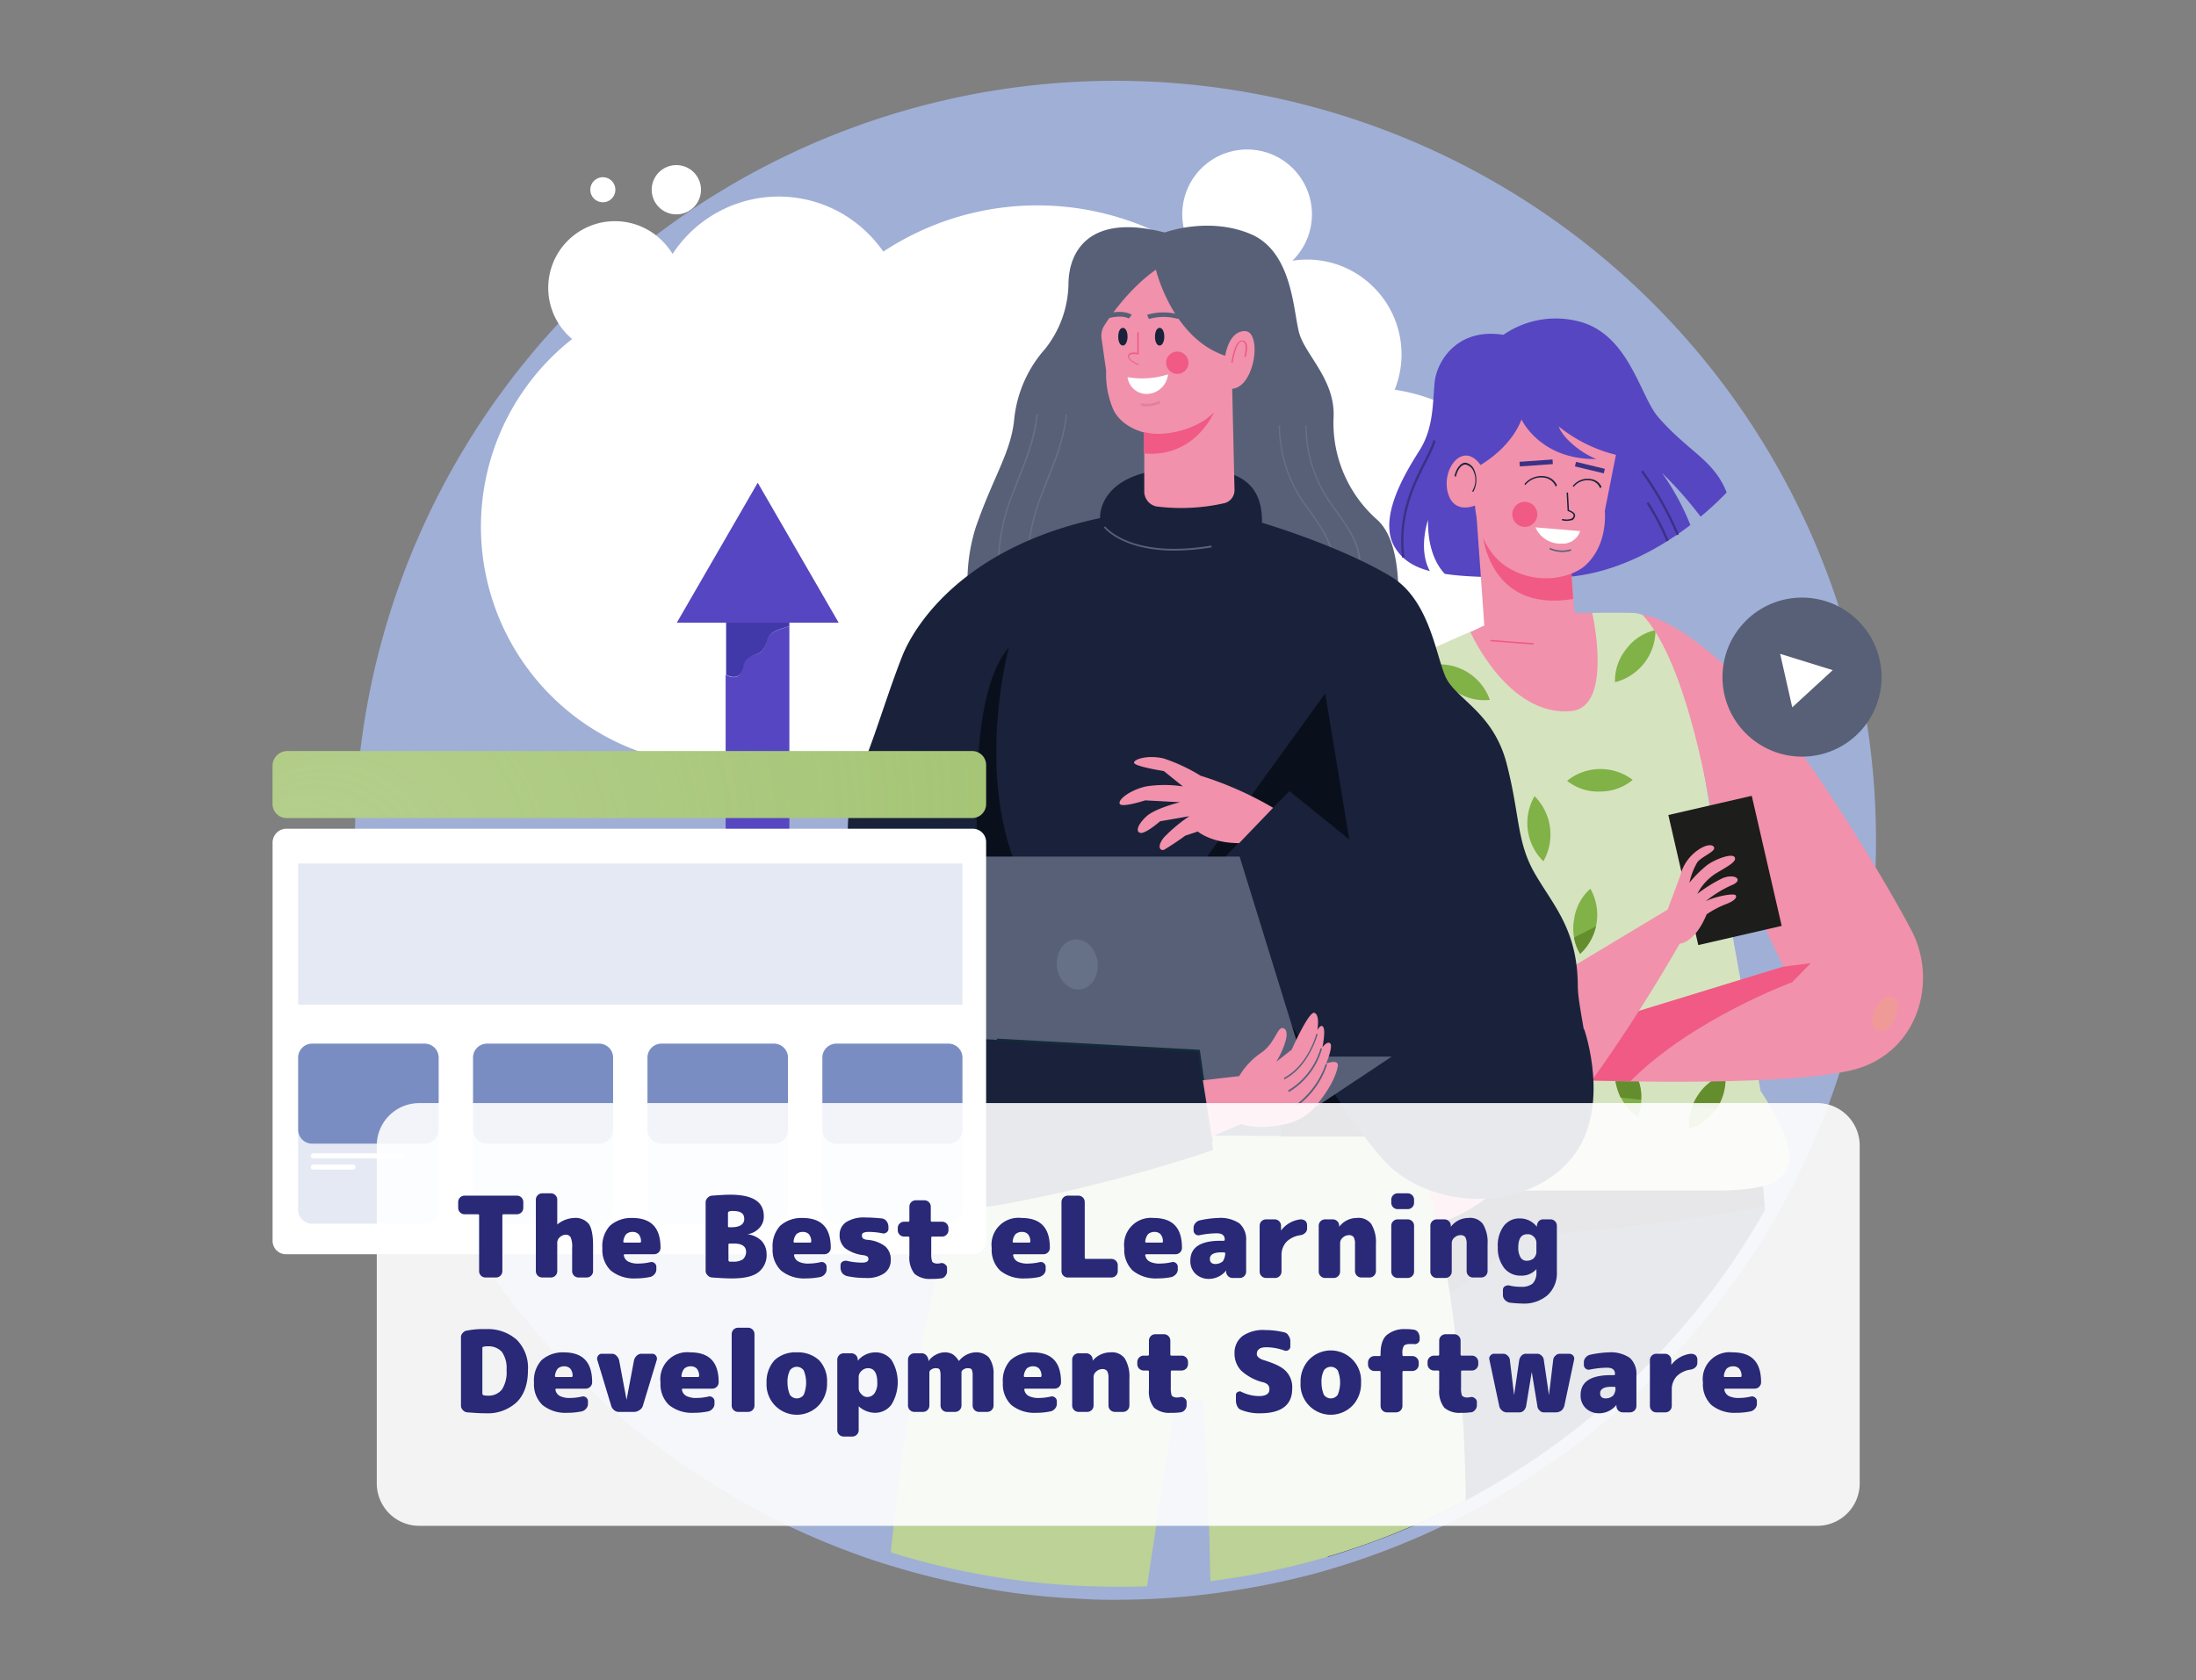
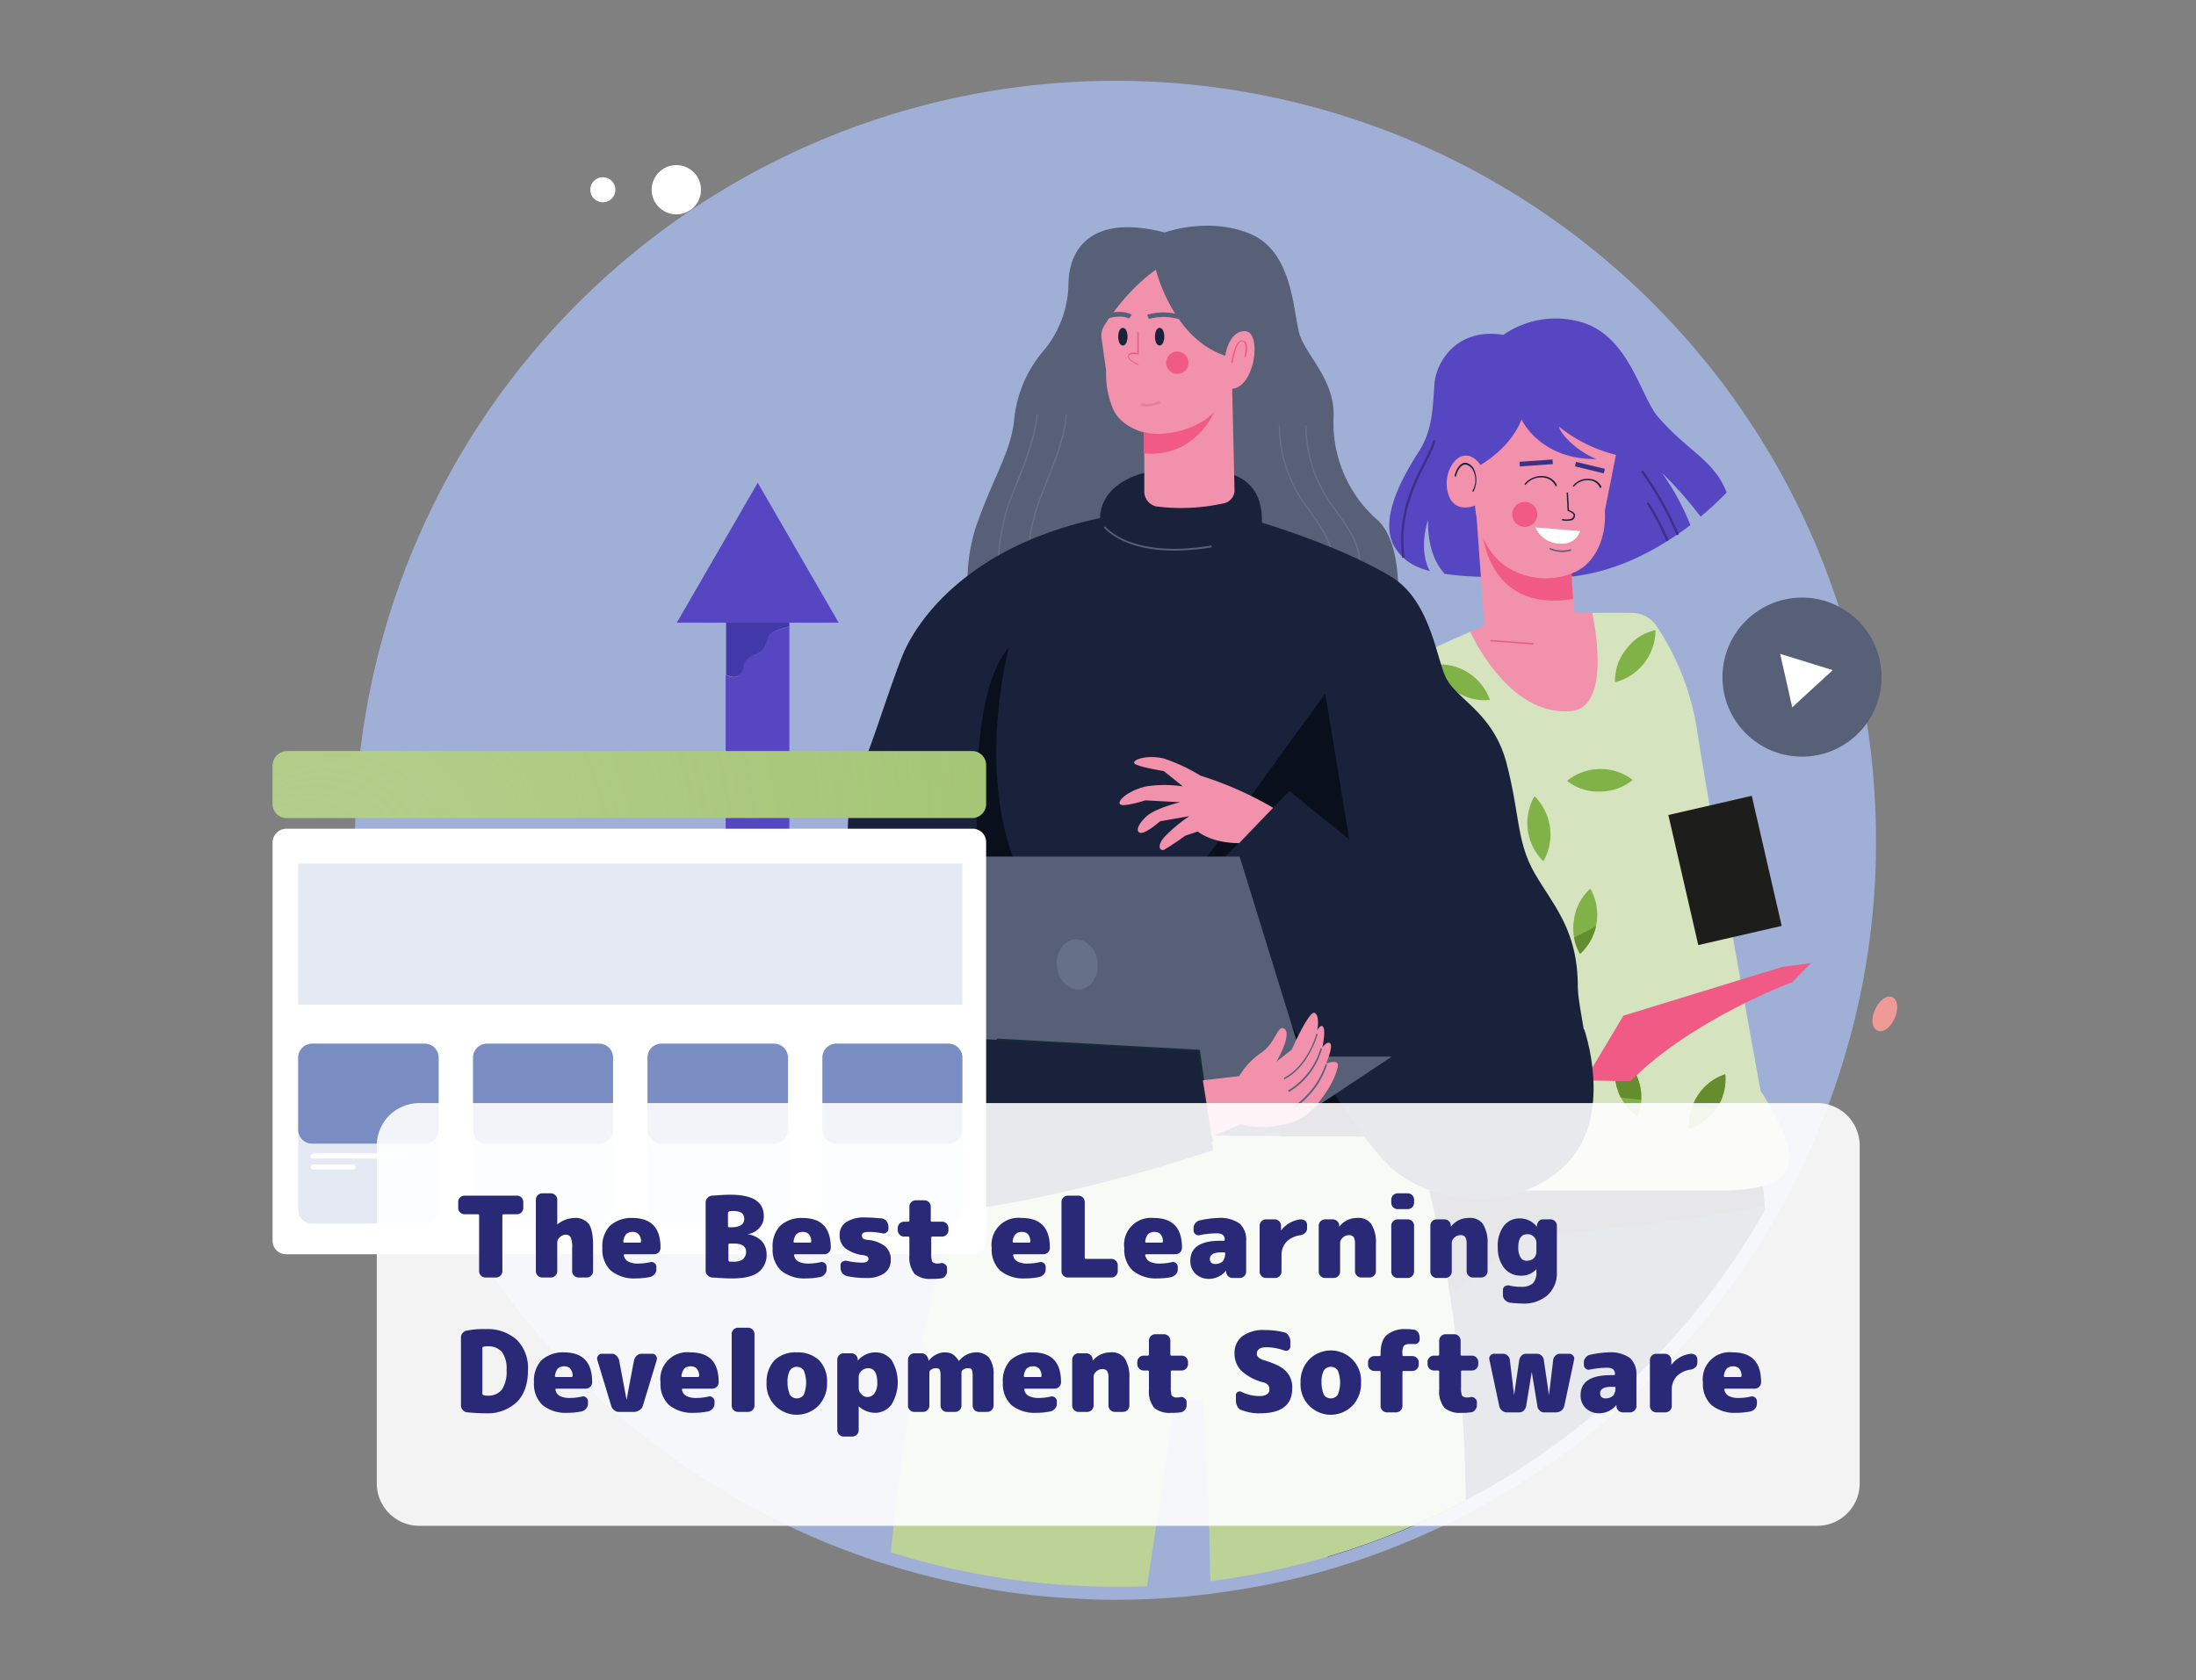
<svg xmlns="http://www.w3.org/2000/svg" id="Layer_1" data-name="Layer 1" viewBox="0 0 472.1 361.3">
  <rect x="0" y="0" width="472.1" height="361.3" fill="#808080" stroke="none" />
  <defs>
    <radialGradient id="Безымянный_градиент" cx="135.3" cy="1003.37" fx="51.775" fy="1027.533" r="100.14" gradientTransform="translate(0 -834.64)" gradientUnits="userSpaceOnUse">
      <stop offset="0" stop-color="#e4ecd4" />
      <stop offset="1" stop-color="#e4ecd4" stop-opacity="0" />
    </radialGradient>
    <style>.cls-2{fill:#fff}.cls-3{fill:#b6c2e2}.cls-4{fill:#5646c1}.cls-16,.cls-5{fill:none;stroke-miterlimit:10;stroke:#3b3186}.cls-5{stroke-width:.5px}.cls-6{fill:#19223a}.cls-7{fill:#0a0f1c}.cls-9{fill:#f191ac}.cls-10{fill:#f05a85}.cls-11{fill:#80b247}.cls-12{fill:#648e2e}.cls-14{fill:#576077}.cls-18{opacity:.1}.cls-25{fill:#e4e9f4}.cls-26{fill:#7a8dc2}.cls-29{fill:#292977}</style>
  </defs>
  <path d="M403.3 180.6c0 4-.1 8-.4 11.9a158.33 158.33 0 01-3.7 24.7c-.8 3.6-1.8 7.1-2.8 10.5a162.24 162.24 0 01-19.5 42c-1.7 2.6-3.5 5.1-5.3 7.6a164 164 0 01-90.2 61.4c-5.1 1.3-10.3 2.4-15.5 3.2a161.86 161.86 0 01-26 2.1c-1.9 0-3.8 0-5.7-.1l-5.4-.3c-3.2-.2-6.3-.5-9.4-.9-1.8-.2-3.7-.5-5.5-.8a172.33 172.33 0 01-25.5-6.2l-1.2-.4a166 166 0 01-22.2-9.4l-1.6-.9c-2.6-1.3-5.1-2.8-7.6-4.3l-1.6-1c-1.4-.9-2.9-1.8-4.3-2.7l-.5-.3-.1-.1-.5-.3c-1.9-1.3-3.8-2.6-5.7-4l-.5-.3-5.1-3.9-.4-.3c-2.8-2.3-5.5-4.6-8.2-7.1l-1.5-1.4a161.59 161.59 0 01-11.4-12l-.5-.6c-2.2-2.6-4.4-5.3-6.4-8a2.65 2.65 0 00-.5-.6c-1.6-2.2-3.1-4.3-4.6-6.6l-.4-.6-2.7-4.2-.3-.5c-.3-.4-.5-.9-.8-1.3a2.19 2.19 0 01-.3-.5 14.8 14.8 0 01-.8-1.3c-.1-.2-.2-.3-.3-.5a157.55 157.55 0 01-8.8-17.4c-.1-.2-.2-.3-.2-.5-.4-.9-.7-1.7-1.1-2.6a1.69 1.69 0 01-.2-.5l-2.1-5.4c-.1-.2-.2-.5-.3-.7A163.49 163.49 0 01393.8 126a161.29 161.29 0 019.5 54.6z" fill="#a0afd6" />
-   <path class="cls-2" d="M334.3 126.6a40.68 40.68 0 01-40.5 38.1l-139-.1A51.34 51.34 0 01123 72.9a14.34 14.34 0 0118.4-22 16.09 16.09 0 013.2 3.7 27.25 27.25 0 0137.7-7.9 28.19 28.19 0 017.6 7.4 60.15 60.15 0 0167.4.79 13.94 13.94 0 1120.53 1.18 20.15 20.15 0 0117 5.23 20.36 20.36 0 015 22.5 39.28 39.28 0 0112.9 4.3 22.08 22.08 0 0121.6 38.5z" />
  <circle class="cls-2" cx="145.4" cy="40.8" r="5.3" />
  <circle class="cls-2" cx="129.6" cy="40.8" r="2.7" />
  <path class="cls-3" d="M66.8 185.4h99.3v65.7H66.8z" />
  <path class="cls-4" d="M356.5 89.7c-3.8-4.3-6.1-17-16.1-20.3a19.77 19.77 0 00-17.2 2.6c-9.9-1.6-14.4 5.7-14.8 10.4s-.3 9.8-3.2 14.4-9.3 14.8-5.2 21.1c1.6 2.5 3.9 4 7.4 4.9-2.6-4.7-.4-11-.4-11-.1 6.6 2.1 10 3.6 11.6 5.3.8 12.8.8 23.2.8 12.2 0 22.8-6.1 29.6-11.3a52.85 52.85 0 00-6.1-11.2 82.08 82.08 0 018.3 9.4 68.93 68.93 0 005.6-5.2c-2.8-7.1-8.2-8.7-14.7-16.2z" />
  <path class="cls-5" d="M353 101.3a70.84 70.84 0 017.7 13.7M354.2 108.1a53.44 53.44 0 014.3 8.2M308.4 94.7c-1.3 4.8-8.3 12.7-6.7 25.2" />
  <path class="cls-6" d="M379.5 260.1c-1.8 3.2-3.8 6.4-5.8 9.5a161.36 161.36 0 01-73.7 60.1c-4.8 1.9-9.6 3.6-14.6 5.1a40 40 0 012-4.2 415.43 415.43 0 018.6-48.4c.4-1.4.7-2.8 1.1-4.2.3-1 .6-2.1.9-3.1s.6-2.1.9-3.1c.4-1.3.8-2.5 1.2-3.8 0-.1.1-.3.1-.4a1.69 1.69 0 01.2-.5c.4-1 .7-2.1 1.1-3.1a.37.37 0 01.1-.3c.1-.2.1-.3.2-.5s.1-.3.2-.4c.3-.7.5-1.4.8-2.1s.5-1.1.7-1.7c.3-.8.7-1.6 1-2.4l.3-.6c.1-.2.1-.4.2-.5.3-.8.7-1.5 1-2.2l.4-.7.6-1.3h71.8v1.6c0 .3.1.6.1 1v.4c0 .3.1.6.1.9v.1a1.7 1.7 0 00.1.7v1.1c0 .3.1.7.1 1a2.2 2.2 0 00.1.8l.1.7a2 2 0 01.1.5z" />
  <path class="cls-7" d="M378.6 251.1h-71.8c-4.4 8.7-8 19.8-10.8 31 16.2 1.2 30.7-16.3 30.7-16.3a423.55 423.55 0 0052.7-6.4c-.5-5.3-.8-8.3-.8-8.3z" />
  <path d="M289.9 149s8.1-5.4 26.1-13.1l26.2-4.1s4.4-.1 8.7 0a6.43 6.43 0 015.3 2.9 56 56 0 018.6 22c2.1 14.2 13.7 77.9 13.7 77.9s7 10.1 6.1 15.3-7.4 6.1-16.1 6.1h-65.8z" fill="#d6e3bf" />
  <path class="cls-9" d="M317.4 110.6l1.7 23.9-3 1.4s8.1 18.3 21.7 17c9.1-.9 4.5-21.1 4.5-21.1h-3.8l-.8-10.4z" />
  <path class="cls-10" d="M337.7 121.4l-19.1-10.1v2.4s.7 18.2 19.6 15.1z" />
  <path class="cls-11" d="M344 170.2a10.9 10.9 0 007-2.5 11.42 11.42 0 00-14.1.2 10.64 10.64 0 007.1 2.3zM348 226.7a11.45 11.45 0 004.1 13.5 11.53 11.53 0 00-4.1-13.5zM349.6 139.6a10.72 10.72 0 00-2.4 7.1 11.56 11.56 0 008.7-11.2 10.49 10.49 0 00-6.3 4.1zM313 148.7a11 11 0 007.3 1.8 11.49 11.49 0 00-11.9-7.6 10.59 10.59 0 004.6 5.8zM363.1 242.8a11.49 11.49 0 007.8-11.8 11.49 11.49 0 00-7.8 11.8zM329.9 171.2a11.53 11.53 0 001.9 14 11.65 11.65 0 00-1.9-14zM338.4 197.7a10.75 10.75 0 001.3 7.4 11.41 11.41 0 002.2-14 10.74 10.74 0 00-3.5 6.6z" />
  <path class="cls-12" d="M370.9 231a10.81 10.81 0 00-5.9 4.6 9.06 9.06 0 00-1.1 2.2l5.1.6a.1.1 0 01.1-.1 11.26 11.26 0 001.8-7.3zM352.4 232.8a10.8 10.8 0 00-4.4-6.1 10.76 10.76 0 00-.3 7.5 13.36 13.36 0 00.7 1.8l4.4.5a9.38 9.38 0 00-.4-3.7zM338.4 201.6a9.32 9.32 0 001.3 3.5 11.39 11.39 0 003.4-5.9z" />
-   <path class="cls-9" d="M353 132.1c8.4 1.6 20 11.9 29.3 23.3s23.4 34.6 28.7 44.8 1.9 24.6-10.5 29.2-59.7 2.9-59.7 2.9l8.3-13.9 34.3-10.5-15.4-32.8c-.1 0-4.9-32.5-15-43z" />
  <path transform="rotate(-12.96 370.9 187.175)" fill="#1d1d1b" d="M361.65 172.81h18.4v28.7h-18.4z" />
  <path class="cls-10" d="M349 218.4l-8.3 13.9s3.9.1 9.8.2c13.3-13.4 34.8-21.3 34.8-21.3l4-4.1-6.1.8zM329.7 138.6l-9.3-.7v-.3l9.3.7v.3z" />
-   <path class="cls-9" d="M358.5 195.6l-43.6 26.2s-10.3-44.9-12.6-58.5c-1-5.9-3.1-9.8-5.2-12.3a6.67 6.67 0 00-9.4-.8 3 3 0 00-.8.8c-3.6 4.1-7.7 11.9-7.5 25.7.4 23.8 1.9 45.8 4 61.8s14 33.2 33.4 21 44.3-56.6 44.3-56.6 3.2 0 5.8-6.3a21 21 0 014.2-2.2c1.6-.6 2.3-1.3 2.1-1.8-.2-.7-4.6.2-6.5 1.2a24 24 0 015.9-3.6c2.1-1 .5-2.4-2.2-1.4a31.37 31.37 0 00-5.5 3.4 11.29 11.29 0 014-4.4c2.7-1.6 4.6-2.6 4-3.5s-4.3.5-6 1.8a25.88 25.88 0 00-3.7 3.7 14.85 14.85 0 011.7-4.4c1-1.2 3.4-2.1 3.6-2.9s-1.3-1.4-3.9.6a9.44 9.44 0 00-3.4 5.3z" />
  <path class="cls-14" transform="rotate(-32.36 307.683 226.316)" d="M299.1 226.18h17.2v.3h-17.2z" />
  <path d="M407.3 219c-.9 2-2.5 3.2-3.7 2.6s-1.4-2.5-.5-4.5 2.5-3.2 3.7-2.7 1.4 2.6.5 4.6z" fill="#f09a98" />
  <path class="cls-9" d="M327.1 90.2s4 8.7 16.1 8.5c-3.4-1.3-7.3-4.6-8.1-7a31.6 31.6 0 0012.3 6.1l-2.4 12.1s.8 7.2-4.2 11.7c-2.8 2.5-10.1 4.5-16.7.4s-7-13.3-7-13.3-4.7 2.1-5.9-3 3.4-10.9 7.1-5.7c0-.1 6.3-3.4 8.8-9.8z" />
  <path class="cls-6" d="M316.7 105.8l-.2-.2a4.49 4.49 0 00.3-4.2 2.34 2.34 0 00-1.7-1.5c-.9-.1-1.8 1.1-2.1 2.6l-.3-.1c.3-1.6 1.3-2.9 2.3-2.9h.1a2.52 2.52 0 011.9 1.7 5.26 5.26 0 01-.3 4.6zM334.5 104.6c-.1 0-.1 0-.1-.1a3.13 3.13 0 00-2.5-1.8 4.34 4.34 0 00-3.9 1.5c-.1.1-.2.1-.2 0s-.1-.1 0-.2a4.71 4.71 0 014.2-1.6 3.4 3.4 0 012.7 1.9c-.1.2-.1.3-.2.3zM344 104.9c-.1 0-.1 0-.1-.1a2.53 2.53 0 00-2.1-1.5 3.73 3.73 0 00-3.4 1.3c-.1.1-.1.1-.2 0s-.1-.2 0-.2a4 4 0 013.7-1.4 2.87 2.87 0 012.4 1.7c-.1.1-.1.2-.3.2zM336.9 112a3.4 3.4 0 01-1-.1c-.1 0-.1-.1-.1-.2s.1-.1.2-.1a3.1 3.1 0 001.9-.1.92.92 0 00.4-.6c.1-.5-.9-.9-1.2-1a.1.1 0 01-.1-.1l-.2-3.8c0-.1.1-.1.2-.1a.1.1 0 01.1.1l.2 3.7c.4.1 1.5.6 1.3 1.3a1.37 1.37 0 01-.5.8 5 5 0 01-1.2.2z" />
  <path class="cls-2" d="M339.7 114.2l-9.6-.8a5.81 5.81 0 005.6 3.5 3.91 3.91 0 004-2.7z" />
  <circle class="cls-10" cx="327.8" cy="110.6" r="2.7" />
  <path class="cls-14" d="M335.9 118.7a6.71 6.71 0 01-2.8-.6l.1-.3a6.35 6.35 0 004.5.3l.1.3a6.28 6.28 0 01-1.9.3z" />
  <path class="cls-16" d="M326.7 99.8l7.1-.5M338.7 99.8l6.2 1.5" />
  <path d="M315.1 322.6a158.78 158.78 0 01-54.9 17.4c-.3-15.8-.8-29.9-1.5-38.9h-6.1l-6 40c-2.2.1-4.4.1-6.6.1a163 163 0 01-48.5-7.4c2.8-27.3 7.5-54.9 15.2-76.1v-18.4l95.8 1.4c-.2.1 12 27.5 12.6 81.9z" fill="#bcd296" />
  <path class="cls-14" d="M250.4 50s9.3-3.5 18.4.3 9.2 16.6 10.5 21.3 7.7 10 7.4 18a27.75 27.75 0 009.3 22.1c6.6 5.8 4.2 22.9 4.2 22.9h-91a38.58 38.58 0 01.6-21.3c3.8-10.9 7.4-15.8 8.2-22.8a26.9 26.9 0 016.7-15.5 23.07 23.07 0 005-13.8c0-7.2 4.5-15.4 20.7-11.2z" />
  <g class="cls-18">
    <path class="cls-2" d="M290.8 127l-.3-.2c3.8-6.7.2-11.9-3.4-16.9l-.5-.7a29.59 29.59 0 01-6-17.7h.3a29.18 29.18 0 005.9 17.5l.5.7c3.7 5.2 7.5 10.4 3.5 17.3z" />
  </g>
  <g class="cls-18">
    <path class="cls-2" d="M285.1 127l-.3-.2c3.8-6.7.2-11.9-3.4-16.9l-.5-.7a29.59 29.59 0 01-6-17.7h.3a29.18 29.18 0 005.9 17.5l.5.7c3.7 5.2 7.4 10.4 3.5 17.3z" />
  </g>
  <g class="cls-18">
    <path class="cls-2" d="M214.7 126.3a42.28 42.28 0 013-20.5l.9-2.4c1.8-4.4 3.7-9.4 4.2-14.3h.3c-.4 5-2.4 10-4.2 14.4-.3.8-.6 1.6-.9 2.3a41.49 41.49 0 00-3 20.3z" />
  </g>
  <g class="cls-18">
    <path class="cls-2" d="M221 126.3a42.28 42.28 0 013-20.5l.9-2.4c1.8-4.4 3.8-9.4 4.2-14.3h.3c-.4 5-2.4 10-4.2 14.4-.3.8-.6 1.6-.9 2.3a41.49 41.49 0 00-3 20.3z" />
  </g>
  <path class="cls-6" d="M339.2 212.2c0-12.2-5.2-17.4-9.2-24.3s-3.2-12.5-6.1-23.7-11.1-13.9-13.2-18.8-3.5-16.6-11.8-21.5c-11-6.6-27.6-11.5-27.6-11.5.2-10.7-8.2-11.6-16-11.7-19.6-.2-18.8 10.7-18.8 10.7-28.7 6.1-39.6 22.4-42.5 29.6-3.6 9.1-6.7 20.2-9.9 26.7-3.4 6.8-.2 16.9-4.4 28-3.5 9.5-2.7 17.8-2.9 26v1.9a50.66 50.66 0 001.1 12.9 48.85 48.85 0 002.6 7.3l79.8.4 38.1.2v-6l42.6-4.1c1.5-6.6-1.7-16.9-1.8-22.1zm-86.7-93.8c-11.3 0-15.1-4.9-15.2-5l.3-.2c.1.1 5.5 7 22.8 4.1l.1.4a52.87 52.87 0 01-8 .7z" />
  <path class="cls-7" d="M292.3 194.1l-7.4-45-35.1 48.5 42.5-3.5zM275.3 213.5H298v30.9h-22.7z" />
  <path stroke-width=".54" stroke="#1c394d" fill="none" stroke-miterlimit="10" d="M252.4 99.5l1.9 2.2" />
  <path class="cls-9" d="M248.5 58s3.5 14.7 14.9 18.5c0 0 .7-5.2 4.1-5.3 3.9-.2 2.4 12-2.6 12.4l.5 21.8a2.88 2.88 0 01-2.2 2.8 42.14 42.14 0 01-14.6.7 3.3 3.3 0 01-2.6-3V93s-4.7-1-6.6-4.8a19.22 19.22 0 01-1.6-8.5l-1-7a4.17 4.17 0 01.6-2.7c1.7-2.7 5.9-8.4 11.1-12z" />
  <path class="cls-10" d="M245.9 92.9c4.6 1.3 12-.8 15.1-4.3 0 0-4 9.9-15.1 8.9zM265 78h-.3c.1-.5.7-4.8 2.3-4.8h.1a.84.84 0 01.7.4c.7.9 0 3.1 0 3.2l-.3-.1s.6-2.2 0-3a.55.55 0 00-.5-.3c-1.1 0-1.8 3.3-2 4.6z" />
-   <path class="cls-2" d="M242.4 81.1a18.32 18.32 0 008.7-.6 4.67 4.67 0 01-5 4.2 4.15 4.15 0 01-3.7-3.6z" />
  <path d="M246.5 87.4a5.07 5.07 0 01-1.3-.2l.2-.5a5.58 5.58 0 003.8-.5l.3.5a7.75 7.75 0 01-3 .7z" fill="#dd839f" />
  <path class="cls-10" d="M244.7 78.5c-.3-.1-2.4-1.1-2.2-2s1.5-.7 2-.6v-4.3a.22.22 0 01.2-.2c.1 0 .1.1.1.2v4.5a.1.1 0 01-.1.1h-.1c-.5-.1-1.8-.2-1.9.4s1.1 1.3 2 1.7c.1 0 .1.1.1.2z" />
  <path class="cls-6" d="M242.4 72.4c0 1-.4 1.9-1 1.9s-1-.8-1-1.9.4-1.9 1-1.9 1 .8 1 1.9zM250.3 72.4c0 1-.4 1.9-1 1.9s-1-.8-1-1.9.4-1.9 1-1.9 1 .8 1 1.9z" />
  <path class="cls-10" d="M255.5 78a2.4 2.4 0 11-2.4-2.4 2.43 2.43 0 012.4 2.4z" />
  <path class="cls-14" d="M253.3 68.6a11.25 11.25 0 00-6.3 0l-.4-.9a11.93 11.93 0 017 0zM237.7 68.6l-.3-1c4-1.2 5.8 0 5.9.1l-.6.8s-1.5-1-5 .1z" />
  <path class="cls-6" d="M259.4 188.3l17.8-18.2 63.4 51.3s5.9 16.9-2.6 27.5-26.8 11.9-38.1 2.9-40.5-63.5-40.5-63.5z" />
  <path class="cls-7" d="M216.9 139.2s-6.9 25.3 1.3 46.3a76.75 76.75 0 00-2 16.5c.1 7.8-5.5 25.3-4.9 30.4h-8.6s7.5-30.5 7.7-38.7-3.3-43.2 6.5-54.5z" />
  <path class="cls-9" d="M273.7 173.7a74.87 74.87 0 00-15.6-6.9 38 38 0 00-7.9-3.7c-3.3-.8-6.4.1-6.4.9s6.4 1.8 6.4 1.8l4.1 3.3a26.15 26.15 0 00-7.9 0c-3.2.7-6 2.7-5.7 3.7s5.5-.7 5.5-.7l7.5.4s-5.4 1.3-7.3 3.1-2.3 3.3-1.2 3.5 4.2-2.5 4.2-2.5l6.3-1.1a33.08 33.08 0 00-5.4 4.5c-1.7 2-.9 3.1 0 2.7q2.25-1.35 4.5-3l2.7-.9s2.9 2.5 8.9 2.5z" />
  <path class="cls-14" d="M283.1 237.9H212l-16.6-53.7h71.1l16.6 53.7z" />
  <path class="cls-14" d="M299.2 227.2h-71.1L212 237.9h71.1l16.1-10.7z" />
  <path class="cls-6" d="M260.8 247.3a327.37 327.37 0 01-44.8 11.6c-21.1 4-30.8-4.7-35.5-15.2a48.85 48.85 0 01-2.6-7.3 50.66 50.66 0 01-1.1-12.9v-1.9l80.9 4.3 2.6 18.2z" />
  <path stroke="#142a39" stroke-width=".54" fill="none" stroke-miterlimit="10" d="M214.3 223.6l43.4 2.4 2.8 19.5" />
  <path class="cls-9" d="M258.6 232.3l7.8-.9a16 16 0 014.7-5c3.1-2.1 3.5-5.8 4.8-5.3 1.5.5.4 3.9-1.5 7.2l3.3-2.6s3.7-8.4 4.9-7.9.6 3.7.6 3.7.8-1.5 1.3-.6-.2 4.3-.2 4.3 1.1-1.5 1.7-.8-.9 4.3-.9 4.3 2.8-1.1 2.5.6c-.6 3.1-2.9 6.3-4.7 8.5a11.57 11.57 0 01-6.1 3.8c-2.8.7-6.6 1.2-10 .1l-6.3 2.7z" />
  <path class="cls-14" d="M276.1 232.1l-.1-.3c5.3-2.8 7-9.5 7-9.5l.3.1c-.1 0-1.8 6.9-7.2 9.7zM277.1 234.8l-.2-.3a15.59 15.59 0 007-9.1l.3.1a15.77 15.77 0 01-7.1 9.3zM278.9 237.8l-.2-.3a18.38 18.38 0 006.3-8.7l.3.1a18 18 0 01-6.4 8.9z" />
  <path class="cls-4" d="M169.7 121.1v11.8l-7.9-.8-5.8.6v-11.6h13.7zM169.7 134.6v55H156v-44.5c2.7 1.5 3.6-.6 3.7-1.6s.4-2 2.3-2.6 2.3-1.2 3-3.6c.6-1.7 3.1-2 4.7-2.7z" />
  <path d="M169.7 132.9v1.7c-1.7.7-4.1 1-4.6 2.7-.8 2.4-1.1 2.9-3 3.6s-2.2 1.7-2.3 2.6-1 3-3.7 1.6v-12.4l5.7-.6z" fill="#4139aa" />
  <path class="cls-4" d="M162.9 103.8l-17.4 30.1h34.8l-17.4-30.1z" />
  <circle class="cls-14" cx="387.4" cy="145.6" r="17.1" />
  <path class="cls-2" d="M394 144.1l-11.3-3.5 2.6 11.5 8.7-8z" />
  <path class="cls-3" d="M104.7 185.7h24.1a3 3 0 013 3v32.7a3 3 0 01-3 3h-24.1a3 3 0 01-3-3v-32.7a3 3 0 013-3zM142.2 185.7h24.2a3 3 0 013 3v32.7a3 3 0 01-3 3h-24.2a3 3 0 01-3-3v-32.7a3.08 3.08 0 013-3zM179.8 185.7h24.1a3 3 0 013 3v32.7a3 3 0 01-3 3h-24.1a3 3 0 01-3-3v-32.7a3 3 0 013-3z" />
  <path class="cls-2" d="M61.7 178.2H209a2.88 2.88 0 013 2.86v85.78a2.88 2.88 0 01-3 2.86H61.6a2.88 2.88 0 01-3-2.86v-85.78a3 3 0 013.1-2.86z" />
  <path d="M61.7 161.5H209a3 3 0 013 3v8.4a3 3 0 01-3 3H61.6a3 3 0 01-3-3v-8.4a3.17 3.17 0 013.1-3z" fill="#a3c472" />
  <path d="M61.7 161.5H209a3 3 0 013 3v8.4a3 3 0 01-3 3H61.6a3 3 0 01-3-3v-8.4a3.17 3.17 0 013.1-3z" style="isolation:isolate" opacity=".3" fill="url(#Безымянный_градиент)" />
  <path class="cls-25" d="M91.3 224.42H67.1a3 3 0 00-3 3v32.7a3 3 0 003 3h24.2a3 3 0 003-3v-32.7a3 3 0 00-3-3zM76.4 251a.47.47 0 01-.5.5h-8.6a.47.47 0 01-.5-.5v-.1c.1-.3.3-.5.5-.5h8.6a.47.47 0 01.5.5zm10.5-2.4a.47.47 0 01-.5.5H67.3a.47.47 0 01-.5-.5v-.1c.1-.2.3-.5.5-.5h19.1a.47.47 0 01.5.5z" />
  <path class="cls-26" d="M67.1 224.42h24.2a3 3 0 013 3v15.5a3 3 0 01-3 3H67.1a3 3 0 01-3-3v-15.5a3 3 0 013-3z" />
  <path class="cls-25" d="M104.7 224.42h24.1a3 3 0 013 3v32.7a3 3 0 01-3 3h-24.1a3 3 0 01-3-3v-32.7a3 3 0 013-3z" />
  <path class="cls-26" d="M104.7 224.42h24.1a3 3 0 013 3v15.5a3 3 0 01-3 3h-24.1a3 3 0 01-3-3v-15.5a3 3 0 013-3z" />
  <path class="cls-25" d="M142.2 224.42h24.2a3 3 0 013 3v32.7a3 3 0 01-3 3h-24.2a3 3 0 01-3-3v-32.7a3 3 0 013-3z" />
  <path class="cls-26" d="M142.2 224.42h24.2a3 3 0 013 3v15.5a3 3 0 01-3 3h-24.2a3 3 0 01-3-3v-15.5a3 3 0 013-3z" />
  <path class="cls-25" d="M179.8 224.42h24.1a3 3 0 013 3v32.7a3 3 0 01-3 3h-24.1a3 3 0 01-3-3v-32.7a3 3 0 013-3z" />
  <path class="cls-26" d="M179.8 224.42h24.1a3 3 0 013 3v15.5a3 3 0 01-3 3h-24.1a3 3 0 01-3-3v-15.5a3 3 0 013-3z" />
  <ellipse cx="231.6" cy="207.38" rx="4.4" ry="5.4" transform="rotate(-6.93 231.685 207.47)" fill="#667087" />
  <path d="M390.7 328.1H90.1A9.13 9.13 0 0181 319v-72.7a9.13 9.13 0 019.1-9.1h300.6a9.13 9.13 0 019.1 9.1V319a9.13 9.13 0 01-9.1 9.1z" style="isolation:isolate" opacity=".9" fill="#fff" />
  <path class="cls-29" d="M111.1 257.1a1.37 1.37 0 011.4 1.4v1.2a1.37 1.37 0 01-1.4 1.4h-2.9a.22.22 0 00-.2.2v12a1.37 1.37 0 01-1.4 1.4h-2.2a1.37 1.37 0 01-1.4-1.4v-12a.22.22 0 00-.2-.2h-2.9a1.37 1.37 0 01-1.4-1.4v-1.2a1.37 1.37 0 011.4-1.4zM123.4 261.9a3.69 3.69 0 013.2 1.3c.6.9.9 2.4.9 4.7v5.4a1.37 1.37 0 01-1.4 1.4h-1.7a1.37 1.37 0 01-1.4-1.4v-4.9a5.32 5.32 0 00-.3-2.3 1.15 1.15 0 00-1.1-.6 1.85 1.85 0 00-1.2.5 1.56 1.56 0 00-.6 1.2v6.1a1.37 1.37 0 01-1.4 1.4h-1.8a1.37 1.37 0 01-1.4-1.4V258a1.37 1.37 0 011.4-1.4h1.8a1.37 1.37 0 011.4 1.4v5.3a6.06 6.06 0 013.6-1.4zM135.9 261.9c4.1 0 6.1 2.1 6.1 6.4a1.37 1.37 0 01-1.4 1.4h-6.3a.22.22 0 00-.2.2 1.87 1.87 0 001 1.4 4.74 4.74 0 002.3.4 11.21 11.21 0 002.4-.3 1 1 0 01.9.2 1 1 0 01.4.9v.4a1.5 1.5 0 01-.4 1.1 1.7 1.7 0 01-1 .6 15.53 15.53 0 01-3.1.3 7.84 7.84 0 01-5.3-1.7 6.19 6.19 0 01-1.8-4.8 6.48 6.48 0 011.6-4.8 6.85 6.85 0 014.8-1.7zm1.7 5.3a.22.22 0 00.2-.2 2.35 2.35 0 00-.5-1.6 1.73 1.73 0 00-1.3-.5 2 2 0 00-1.4.5 3 3 0 00-.6 1.6.22.22 0 00.2.2zM160.7 265.4a5.26 5.26 0 013 1.4 4.11 4.11 0 011.1 2.8 4.64 4.64 0 01-1.8 4c-1.2.9-3.1 1.3-5.7 1.3-1.3 0-2.7-.1-4.2-.2a1.39 1.39 0 01-1-.5 1.28 1.28 0 01-.4-1v-14.6a1.28 1.28 0 01.4-1 1.39 1.39 0 011-.5c1.4-.1 2.7-.2 3.9-.2 4.8 0 7.2 1.5 7.2 4.6a3.54 3.54 0 01-1 2.6 4.33 4.33 0 01-2.5 1.3zm-4.2-4.6v2.9a.22.22 0 00.2.2h.5c1.8 0 2.8-.6 2.8-1.8s-.8-1.7-2.4-1.7a2.77 2.77 0 00-.9.1c-.1.1-.2.2-.2.3zm1.1 10.5a3.58 3.58 0 002.1-.5 2.18 2.18 0 00.7-1.6c0-1.2-.9-1.8-2.6-1.8h-1a.22.22 0 00-.2.2v3.4c0 .1.1.2.2.3zM172.5 261.9c4.1 0 6.1 2.1 6.1 6.4a1.37 1.37 0 01-1.4 1.4h-6.3a.22.22 0 00-.2.2 1.87 1.87 0 001 1.4 4.74 4.74 0 002.3.4 11.21 11.21 0 002.4-.3 1 1 0 01.9.2 1 1 0 01.4.9v.4a1.5 1.5 0 01-.4 1.1 1.7 1.7 0 01-1 .6 15.53 15.53 0 01-3.1.3 7.84 7.84 0 01-5.3-1.7 6.19 6.19 0 01-1.8-4.8 6.48 6.48 0 011.6-4.8 6.85 6.85 0 014.8-1.7zm1.7 5.3a.22.22 0 00.2-.2 2.35 2.35 0 00-.5-1.6 1.73 1.73 0 00-1.3-.5 2 2 0 00-1.4.5 3 3 0 00-.6 1.6.22.22 0 00.2.2zM186.4 266.6a7.1 7.1 0 013.9 1.4 3.7 3.7 0 011.2 2.9 3.42 3.42 0 01-1.4 2.9 6.58 6.58 0 01-4 1 18.71 18.71 0 01-4-.4 2.07 2.07 0 01-1-.6 2.1 2.1 0 01-.4-1.1v-.6a.91.91 0 01.4-.8 1.49 1.49 0 01.9-.2 13.69 13.69 0 003.4.4c.9 0 1.3-.3 1.3-.8a.76.76 0 00-.2-.5 2.19 2.19 0 00-.9-.3 7.93 7.93 0 01-3.9-1.5 3.63 3.63 0 01-1.2-2.8 3.24 3.24 0 011.4-2.8 7.05 7.05 0 014.2-1c1.3 0 2.4.1 3.5.2a1.52 1.52 0 011 .6 2.1 2.1 0 01.4 1.1v.5a.91.91 0 01-.4.8 1 1 0 01-.9.2 15.26 15.26 0 00-3-.3 2.68 2.68 0 00-1.1.2.6.6 0 00-.3.6c0 .6.4.8 1.1.9zM202.5 262.7a1.37 1.37 0 011.4 1.4v.4a1.37 1.37 0 01-1.4 1.4h-2.1a.22.22 0 00-.2.2v3.4a5.25 5.25 0 00.2 1.8 1.42 1.42 0 001.1.4 2.49 2.49 0 00.8-.1 1.1 1.1 0 01.9.3.91.91 0 01.4.8v.6a1.5 1.5 0 01-.4 1.1 1.23 1.23 0 01-1 .5 12.12 12.12 0 01-2 .1 5 5 0 01-3.6-1.1 5.68 5.68 0 01-1.1-3.9v-3.9a.22.22 0 00-.2-.2h-.9a1.37 1.37 0 01-1.4-1.4v-.4a1.37 1.37 0 011.4-1.4h.9a.22.22 0 00.2-.2v-3a1.37 1.37 0 011.4-1.4h1.8a1.37 1.37 0 011.4 1.4v3a.22.22 0 00.2.2zM219.6 261.9c4.1 0 6.1 2.1 6.1 6.4a1.37 1.37 0 01-1.4 1.4H218a.22.22 0 00-.2.2 1.87 1.87 0 001 1.4 4.74 4.74 0 002.3.4 11.21 11.21 0 002.4-.3 1 1 0 01.9.2 1 1 0 01.4.9v.4a1.5 1.5 0 01-.4 1.1 2.07 2.07 0 01-1 .6 15.53 15.53 0 01-3.1.3 7.84 7.84 0 01-5.3-1.7 6.19 6.19 0 01-1.8-4.8 5.78 5.78 0 016.4-6.5zm1.7 5.3a.22.22 0 00.2-.2 2.35 2.35 0 00-.5-1.6 1.73 1.73 0 00-1.3-.5 2 2 0 00-1.4.5 3 3 0 00-.6 1.6.22.22 0 00.2.2zM238.9 270.7a1.37 1.37 0 011.4 1.4v1.2a1.37 1.37 0 01-1.4 1.4h-9.3a1.37 1.37 0 01-1.4-1.4v-14.8a1.37 1.37 0 011.4-1.4h2.2a1.37 1.37 0 011.4 1.4v12a.22.22 0 00.2.2zM248 261.9c4.1 0 6.1 2.1 6.1 6.4a1.37 1.37 0 01-1.4 1.4h-6.3a.22.22 0 00-.2.2 1.87 1.87 0 001 1.4 4.74 4.74 0 002.3.4 11.21 11.21 0 002.4-.3 1 1 0 01.9.2 1 1 0 01.4.9v.4a1.5 1.5 0 01-.4 1.1 2.36 2.36 0 01-.9.6 15.53 15.53 0 01-3.1.3 7.84 7.84 0 01-5.3-1.7 6.19 6.19 0 01-1.8-4.8 5.77 5.77 0 016.3-6.5zm1.8 5.3a.22.22 0 00.2-.2 2.35 2.35 0 00-.5-1.6 1.73 1.73 0 00-1.3-.5 2 2 0 00-1.4.5 3 3 0 00-.6 1.6.22.22 0 00.2.2zM261.9 261.9a7.23 7.23 0 014.6 1.2 4.67 4.67 0 011.4 3.7v6.6a1.37 1.37 0 01-1.4 1.4H265a1.37 1.37 0 01-1.4-1.4v-.2a4.78 4.78 0 01-3.8 1.8 4.11 4.11 0 01-2.8-1.1 3.76 3.76 0 01-1.1-2.8c0-2.9 2.2-4.3 6.5-4.3h.7a.22.22 0 00.2-.2c0-1-.6-1.4-1.7-1.4a18.71 18.71 0 00-3.7.4 1 1 0 01-.9-.2 1 1 0 01-.4-.9v-.4a1.5 1.5 0 01.4-1.1 1.7 1.7 0 011-.6 20.79 20.79 0 013.9-.5zm1.5 7.7v-.1a.22.22 0 00-.2-.2h-.7c-1.6 0-2.4.5-2.4 1.4 0 .7.4 1.1 1.2 1.1a2.45 2.45 0 001.6-.6 3.36 3.36 0 00.5-1.6zM279.6 262.2a1.69 1.69 0 011 .3 1.28 1.28 0 01.4 1v.6a1.28 1.28 0 01-.4 1 1.91 1.91 0 01-1 .5 5.26 5.26 0 00-3 1.4 4.11 4.11 0 00-1.1 2.8v3.6a1.37 1.37 0 01-1.4 1.4h-1.9a1.37 1.37 0 01-1.4-1.4v-9.8a1.37 1.37 0 011.4-1.4h1.8a1.37 1.37 0 011.4 1.4v1a6.07 6.07 0 014.2-2.4zM291.7 261.9a3.39 3.39 0 013.1 1.3 7.52 7.52 0 011 4.3v5.8a1.37 1.37 0 01-1.4 1.4h-1.7a1.37 1.37 0 01-1.4-1.4v-5.8a2.81 2.81 0 00-.3-1.5 1.25 1.25 0 00-1.1-.4 1.85 1.85 0 00-1.2.5 1.56 1.56 0 00-.6 1.2v6.1a1.37 1.37 0 01-1.4 1.4h-1.8a1.37 1.37 0 01-1.4-1.4v-9.8a1.37 1.37 0 011.4-1.4h1.6a1.37 1.37 0 011.4 1.4v.2a4.73 4.73 0 013.8-1.9zM302.6 256.6a1.37 1.37 0 011.4 1.4v.6a1.37 1.37 0 01-1.4 1.4h-2.1a1.37 1.37 0 01-1.4-1.4v-.6a1.37 1.37 0 011.4-1.4zm0 5.6a1.37 1.37 0 011.4 1.4v9.8a1.37 1.37 0 01-1.4 1.4h-2.1a1.37 1.37 0 01-1.4-1.4v-9.8a1.37 1.37 0 011.4-1.4zM315.7 261.9a3.39 3.39 0 013.1 1.3 7.52 7.52 0 011 4.3v5.8a1.37 1.37 0 01-1.4 1.4h-1.7a1.37 1.37 0 01-1.4-1.4v-5.8a2.81 2.81 0 00-.3-1.5 1.25 1.25 0 00-1.1-.4 1.85 1.85 0 00-1.2.5 1.56 1.56 0 00-.6 1.2v6.1a1.37 1.37 0 01-1.4 1.4h-1.8a1.37 1.37 0 01-1.4-1.4v-9.8a1.37 1.37 0 011.4-1.4h1.6a1.37 1.37 0 011.4 1.4v.2a4.73 4.73 0 013.8-1.9zM333.3 262.2a1.37 1.37 0 011.4 1.4v9.9a6.4 6.4 0 01-2 5 7.75 7.75 0 01-5.5 1.8 24.52 24.52 0 01-2.7-.2 2.07 2.07 0 01-1-.6 1.5 1.5 0 01-.4-1.1v-1a.91.91 0 01.4-.8 1.49 1.49 0 01.9-.2 9.78 9.78 0 002.6.3 3.73 3.73 0 002.5-.7 3.39 3.39 0 00.8-2.5v-.6a4.25 4.25 0 01-3.4 1.4 4.45 4.45 0 01-3.5-1.6 6.91 6.91 0 01-1.4-4.5 7 7 0 011.3-4.6 4.18 4.18 0 013.5-1.6 4.54 4.54 0 013.6 1.8v-.2a1.78 1.78 0 01.4-1 1.28 1.28 0 011-.4zm-3 7.1v-2a1.82 1.82 0 00-.6-1.4 1.74 1.74 0 00-1.4-.5c-1.3 0-1.9 1-1.9 2.9a4.06 4.06 0 00.5 2.1 1.51 1.51 0 001.4.7 2.39 2.39 0 001.4-.5 2.15 2.15 0 00.6-1.3zM104.4 285.8a9.38 9.38 0 016.7 2.3 8.53 8.53 0 012.4 6.5q0 4.5-2.4 6.9a9.16 9.16 0 01-6.7 2.4c-1.3 0-2.6-.1-3.9-.2a1.39 1.39 0 01-1-.5 1.28 1.28 0 01-.4-1v-14.6a1.28 1.28 0 01.4-1 1.39 1.39 0 011-.5 17.11 17.11 0 013.9-.3zm.4 14.3a3.62 3.62 0 003.1-1.3 6.85 6.85 0 001-4.2 6.07 6.07 0 00-1-3.9 3.85 3.85 0 00-3.1-1.2 2.77 2.77 0 00-.9.1.22.22 0 00-.2.2v9.9c0 .1.1.2.2.3a2.77 2.77 0 00.9.1zM121.2 290.8c4.1 0 6.1 2.1 6.1 6.4a1.37 1.37 0 01-1.4 1.4h-6.3a.22.22 0 00-.2.2 1.87 1.87 0 001 1.4 4.74 4.74 0 002.3.4 11.21 11.21 0 002.4-.3 1 1 0 01.9.2 1 1 0 01.4.9v.4a1.5 1.5 0 01-.4 1.1 1.7 1.7 0 01-1 .6 15.53 15.53 0 01-3.1.3 7.84 7.84 0 01-5.3-1.7 6.19 6.19 0 01-1.8-4.8 6.48 6.48 0 011.6-4.8 6.85 6.85 0 014.8-1.7zm1.7 5.3a.22.22 0 00.2-.2 2.35 2.35 0 00-.5-1.6 1.73 1.73 0 00-1.3-.5 2 2 0 00-1.4.5 3 3 0 00-.6 1.6.22.22 0 00.2.2zM140.2 291.1a.91.91 0 01.8.4 1 1 0 01.2.9l-3 9.9a1.6 1.6 0 01-.7.9 2.1 2.1 0 01-1.1.4h-3.3a1.5 1.5 0 01-1.1-.4 1.8 1.8 0 01-.6-.9l-3-9.9a1 1 0 01.2-.9.91.91 0 01.8-.4h2.1a1.28 1.28 0 011 .4 2.07 2.07 0 01.6 1l1.6 8.5 1.6-8.5a2.07 2.07 0 01.6-1 1.5 1.5 0 011.1-.4zM148.4 290.8c4.1 0 6.1 2.1 6.1 6.4a1.37 1.37 0 01-1.4 1.4h-6.3a.22.22 0 00-.2.2 1.87 1.87 0 001 1.4 4.74 4.74 0 002.3.4 11.21 11.21 0 002.4-.3 1 1 0 01.9.2 1 1 0 01.4.9v.4a1.5 1.5 0 01-.4 1.1 1.7 1.7 0 01-1 .6 15.53 15.53 0 01-3.1.3 7.84 7.84 0 01-5.3-1.7 6.19 6.19 0 01-1.8-4.8 5.78 5.78 0 016.4-6.5zm1.7 5.3a.22.22 0 00.2-.2 2.35 2.35 0 00-.5-1.6 1.73 1.73 0 00-1.3-.5 2 2 0 00-1.4.5 3 3 0 00-.6 1.6.22.22 0 00.2.2zM160.8 285.5a1.37 1.37 0 011.4 1.4v15.3a1.37 1.37 0 01-1.4 1.4h-2.1a1.37 1.37 0 01-1.4-1.4v-15.3a1.37 1.37 0 011.4-1.4zM166.5 292.5a6.52 6.52 0 014.8-1.7 6.68 6.68 0 014.8 1.7 6.52 6.52 0 011.7 4.8 6.85 6.85 0 01-1.7 4.8 6.51 6.51 0 01-11.3-4.8 6.85 6.85 0 011.7-4.8zm3.3 7.4a1.81 1.81 0 003 0 7 7 0 000-5.2 1.81 1.81 0 00-3 0 5.39 5.39 0 00-.5 2.6 6.94 6.94 0 00.5 2.6zM188.2 290.8a4.27 4.27 0 013.5 1.7 9.21 9.21 0 01-.1 9.6 4.4 4.4 0 01-3.5 1.7 5.37 5.37 0 01-3.5-1.4v5.1a1.37 1.37 0 01-1.4 1.4h-1.8a1.37 1.37 0 01-1.4-1.4v-15.1a1.37 1.37 0 011.4-1.4h1.6a1.37 1.37 0 011.4 1.4v.2a4.93 4.93 0 013.8-1.8zm-1.7 9.6a1.9 1.9 0 001.5-.8 3.71 3.71 0 00.6-2.3c0-2.1-.7-3.1-2-3.1a2 2 0 00-1.4.6 1.73 1.73 0 00-.6 1.2v2.6a1.73 1.73 0 00.6 1.2 1.61 1.61 0 001.3.6zM209.6 290.8a3.78 3.78 0 013 1.1 5.85 5.85 0 011 3.7v6.6a1.37 1.37 0 01-1.4 1.4h-1.7a1.37 1.37 0 01-1.4-1.4v-6.6a2.68 2.68 0 00-.2-1.1q-.15-.3-.9-.3a1.61 1.61 0 00-.9.3.72.72 0 00-.4.6v7.1a1.37 1.37 0 01-1.4 1.4h-1.7a1.37 1.37 0 01-1.4-1.4v-6.6a2.68 2.68 0 00-.2-1.1q-.15-.3-.9-.3a1.61 1.61 0 00-.9.3.72.72 0 00-.4.6v7.1a1.37 1.37 0 01-1.4 1.4h-1.8a1.37 1.37 0 01-1.4-1.4v-9.8a1.37 1.37 0 011.4-1.4h1.5a1.28 1.28 0 011 .4 1.91 1.91 0 01.5 1v.3a4.28 4.28 0 011.6-1.4 4.07 4.07 0 011.8-.5 3.42 3.42 0 011.8.4 4.46 4.46 0 011.3 1.4h.1a4.8 4.8 0 013.4-1.8zM222 290.8c4.1 0 6.1 2.1 6.1 6.4a1.37 1.37 0 01-1.4 1.4h-6.3a.22.22 0 00-.2.2 1.87 1.87 0 001 1.4 4.74 4.74 0 002.3.4 11.21 11.21 0 002.4-.3 1 1 0 01.9.2 1 1 0 01.4.9v.4a1.5 1.5 0 01-.4 1.1 1.7 1.7 0 01-1 .6 15.53 15.53 0 01-3.1.3 7.84 7.84 0 01-5.3-1.7 6.19 6.19 0 01-1.8-4.8 6.48 6.48 0 011.6-4.8 6.85 6.85 0 014.8-1.7zm1.7 5.3a.22.22 0 00.2-.2 2.35 2.35 0 00-.5-1.6 1.73 1.73 0 00-1.3-.5 2 2 0 00-1.4.5 3 3 0 00-.6 1.6.22.22 0 00.2.2zM238.7 290.8a3.39 3.39 0 013.1 1.3 7.52 7.52 0 011 4.3v5.8a1.37 1.37 0 01-1.4 1.4h-1.7a1.37 1.37 0 01-1.4-1.4v-5.9a2.81 2.81 0 00-.3-1.5 1.25 1.25 0 00-1.1-.4 1.85 1.85 0 00-1.2.5 1.56 1.56 0 00-.6 1.2v6.1a1.37 1.37 0 01-1.4 1.4h-1.8a1.37 1.37 0 01-1.4-1.4v-9.8a1.37 1.37 0 011.4-1.4h1.6a1.37 1.37 0 011.4 1.4v.2a4.93 4.93 0 013.8-1.8zM254 291.5a1.37 1.37 0 011.4 1.4v.4a1.37 1.37 0 01-1.4 1.4h-2.1a.22.22 0 00-.2.2v3.4a5.25 5.25 0 00.2 1.8 1.42 1.42 0 001.1.4 2.49 2.49 0 00.8-.1 1.1 1.1 0 01.9.3.91.91 0 01.4.8v.6a1.5 1.5 0 01-.4 1.1 1.39 1.39 0 01-1 .5 12.12 12.12 0 01-2 .1 5 5 0 01-3.6-1.1 5.68 5.68 0 01-1.1-3.9v-3.9a.22.22 0 00-.2-.2h-.9a1.37 1.37 0 01-1.4-1.4v-.4a1.37 1.37 0 011.4-1.4h.9a.22.22 0 00.2-.2v-3a1.37 1.37 0 011.4-1.4h1.8a1.37 1.37 0 011.4 1.4v3a.22.22 0 00.2.2zM271.8 292.5c2.2.7 3.8 1.4 4.7 2.4a4.92 4.92 0 011.3 3.7c0 3.5-2.3 5.3-6.9 5.3a10.19 10.19 0 01-4-.7 1.42 1.42 0 01-.9-.8 2.66 2.66 0 01-.3-1.2V300a.75.75 0 01.4-.7c.3-.1.5-.2.8 0a8.81 8.81 0 003.8.9c1.4 0 2.2-.5 2.2-1.4a1.49 1.49 0 00-.3-1 2.22 2.22 0 00-1.2-.6 10.9 10.9 0 01-4.6-2.5 5.31 5.31 0 01-1.4-3.7 4.52 4.52 0 011.7-3.7 7.73 7.73 0 014.9-1.3 17 17 0 014.1.5 1.27 1.27 0 01.9.7 2.1 2.1 0 01.4 1.1v1.2a.91.91 0 01-.4.8 1 1 0 01-.9.1 11.51 11.51 0 00-3.9-.7c-1.3 0-2 .5-2 1.4-.1.5.5 1.1 1.6 1.4zM281.3 292.5a6.51 6.51 0 0111.3 4.8 6.85 6.85 0 01-1.7 4.8 6.51 6.51 0 01-11.3-4.8 6.85 6.85 0 011.7-4.8zm3.3 7.4a1.81 1.81 0 003 0 7 7 0 000-5.2 1.81 1.81 0 00-3 0 5.39 5.39 0 00-.5 2.6 6.94 6.94 0 00.5 2.6zM303.8 285.9a1.39 1.39 0 011 .5 2.1 2.1 0 01.4 1.1v.5a.91.91 0 01-.4.8 1 1 0 01-.9.2h-.6c-.8 0-1.2.1-1.5.4a2.94 2.94 0 00-.3 1.7v.3a.22.22 0 00.2.2h1.9a1.37 1.37 0 011.4 1.4v.4a1.37 1.37 0 01-1.4 1.4h-1.9a.22.22 0 00-.2.2v7.3a1.37 1.37 0 01-1.4 1.4h-1.9a1.37 1.37 0 01-1.4-1.4V295a.22.22 0 00-.2-.2h-1.1a1.37 1.37 0 01-1.4-1.4v-.4a1.37 1.37 0 011.4-1.4h1.1a.22.22 0 00.2-.2v-.3c0-1.8.4-3.2 1.3-4a5.81 5.81 0 014-1.3 10.28 10.28 0 011.7.1zM316.4 291.5a1.37 1.37 0 011.4 1.4v.4a1.37 1.37 0 01-1.4 1.4h-2.1a.22.22 0 00-.2.2v3.4a5.25 5.25 0 00.2 1.8 1.42 1.42 0 001.1.4 2.49 2.49 0 00.8-.1 1.1 1.1 0 01.9.3.91.91 0 01.4.8v.6a1.5 1.5 0 01-.4 1.1 1.23 1.23 0 01-1 .5 12.12 12.12 0 01-2 .1 5 5 0 01-3.6-1.1 5.68 5.68 0 01-1.1-3.9v-3.9a.22.22 0 00-.2-.2h-.9a1.37 1.37 0 01-1.4-1.4v-.4a1.37 1.37 0 011.4-1.4h.9a.22.22 0 00.2-.2v-3a1.37 1.37 0 011.4-1.4h1.8a1.37 1.37 0 011.4 1.4v3a.22.22 0 00.2.2zM337.3 291.1a1.09 1.09 0 01.9.4 1 1 0 01.2.9l-2.1 9.9a2.07 2.07 0 01-.6 1 2.1 2.1 0 01-1.1.4H332a1.16 1.16 0 01-1-.4 1.39 1.39 0 01-.5-1l-1.2-7.3-1.2 7.3a1.91 1.91 0 01-.5 1 1.28 1.28 0 01-1 .4H324a1.5 1.5 0 01-1.1-.4 1.7 1.7 0 01-.6-1l-2.1-9.9a.9.9 0 01.2-.9 1 1 0 01.9-.4h1.8a1.28 1.28 0 011 .4 1.39 1.39 0 01.5 1l.9 7.5 1.1-7.5a1.91 1.91 0 01.5-1 1.28 1.28 0 011-.4h2.3a1.28 1.28 0 011 .4 1.39 1.39 0 01.5 1l1.1 7.5.9-7.5a1.39 1.39 0 01.5-1 1.28 1.28 0 011-.4zM345.8 290.8a7.23 7.23 0 014.6 1.2 4.67 4.67 0 011.4 3.7v6.6a1.37 1.37 0 01-1.4 1.4h-1.5a1.37 1.37 0 01-1.4-1.4v-.2a4.78 4.78 0 01-3.8 1.8 4.11 4.11 0 01-2.8-1.1 3.76 3.76 0 01-1.1-2.8c0-2.9 2.2-4.3 6.5-4.3h.7a.22.22 0 00.2-.2c0-1-.6-1.4-1.7-1.4a18.71 18.71 0 00-3.7.4 1 1 0 01-.9-.2 1 1 0 01-.4-.9v-.4a1.5 1.5 0 01.4-1.1 1.7 1.7 0 011-.6 21.84 21.84 0 013.9-.5zm1.5 7.7v-.1a.22.22 0 00-.2-.2h-.7c-1.6 0-2.4.5-2.4 1.4 0 .7.4 1.1 1.2 1.1a2.45 2.45 0 001.6-.6 2.54 2.54 0 00.5-1.6zM363.5 291.1a1.69 1.69 0 011 .3 1.28 1.28 0 01.4 1v.6a1.28 1.28 0 01-.4 1 1.91 1.91 0 01-1 .5 5.26 5.26 0 00-3 1.4 4.11 4.11 0 00-1.1 2.8v3.6a1.37 1.37 0 01-1.4 1.4h-1.9a1.37 1.37 0 01-1.4-1.4v-9.8a1.37 1.37 0 011.4-1.4h1.8a1.37 1.37 0 011.4 1.4v1a6.07 6.07 0 014.2-2.4zM372.5 290.8c4.1 0 6.1 2.1 6.1 6.4a1.37 1.37 0 01-1.4 1.4h-6.3a.22.22 0 00-.2.2 1.87 1.87 0 001 1.4 4.74 4.74 0 002.3.4 11.21 11.21 0 002.4-.3 1 1 0 01.9.2 1 1 0 01.4.9v.4a1.5 1.5 0 01-.4 1.1 1.7 1.7 0 01-1 .6 15.53 15.53 0 01-3.1.3 7.84 7.84 0 01-5.3-1.7 6.19 6.19 0 01-1.8-4.8 5.78 5.78 0 016.4-6.5zm1.7 5.3a.22.22 0 00.2-.2 2.35 2.35 0 00-.5-1.6 1.73 1.73 0 00-1.3-.5 2 2 0 00-1.4.5 3 3 0 00-.6 1.6.22.22 0 00.2.2z" />
  <path class="cls-25" d="M64.1 185.68h142.8v30.34H64.1z" />
</svg>